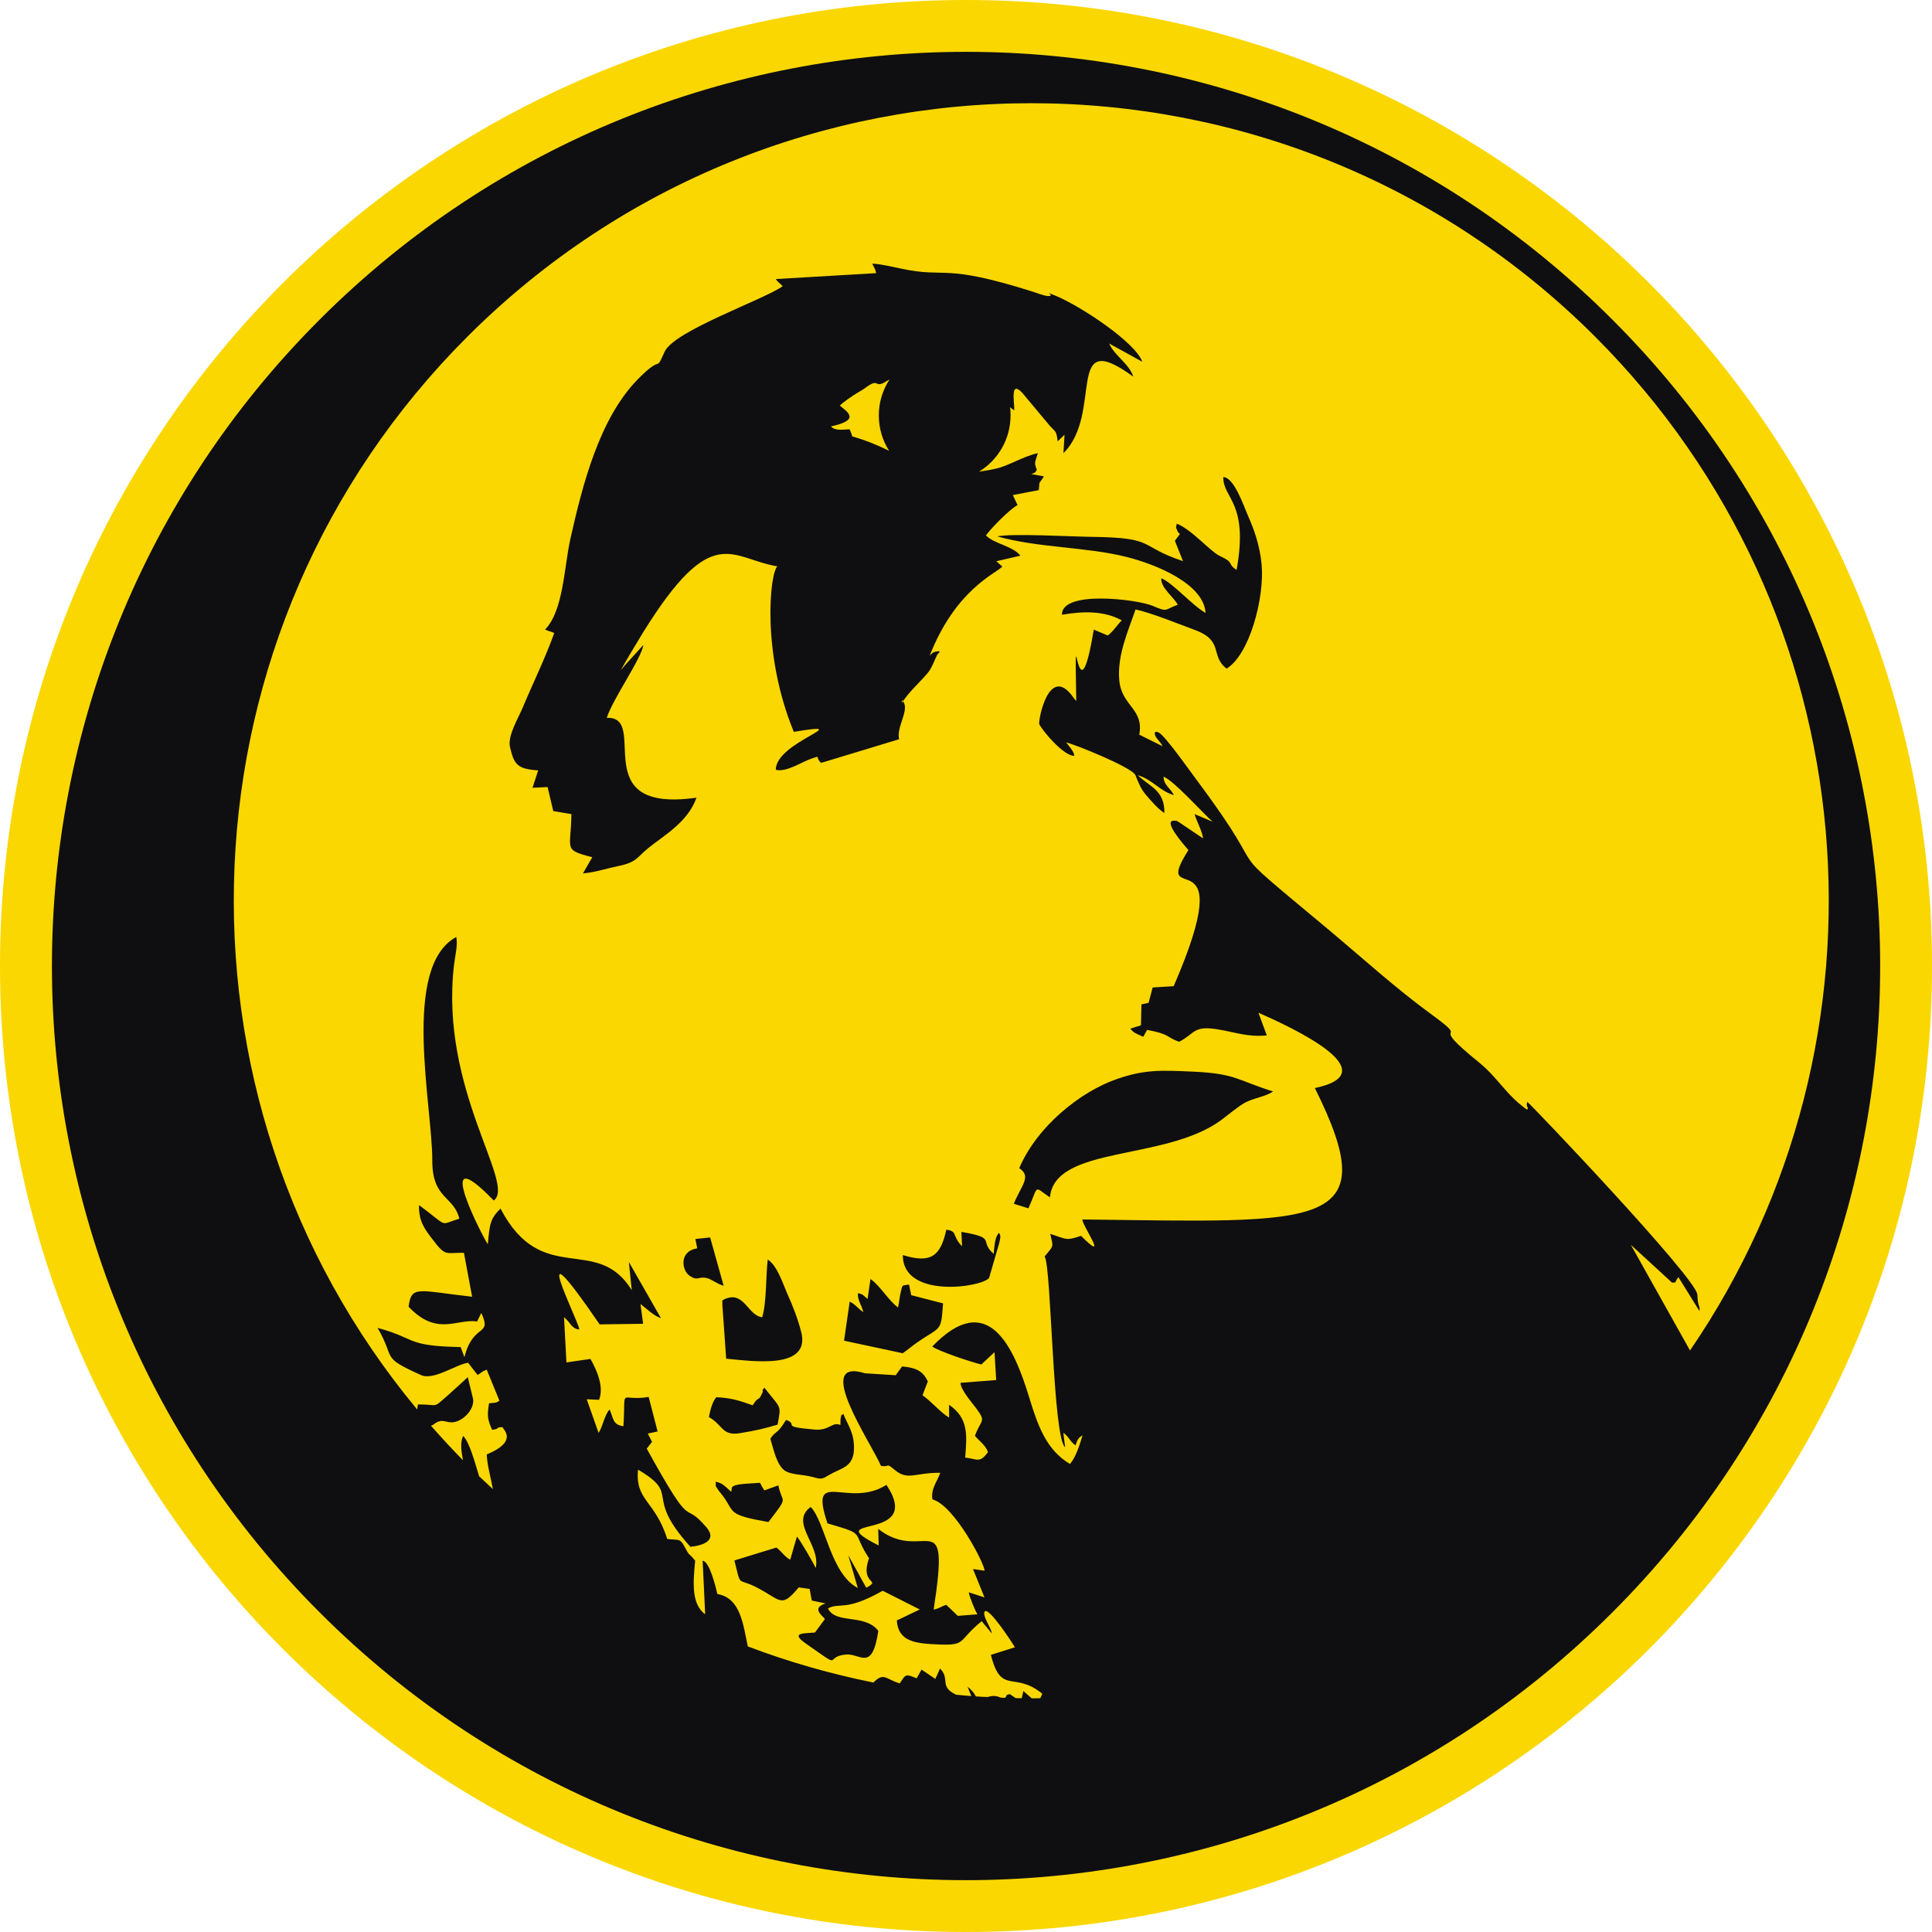
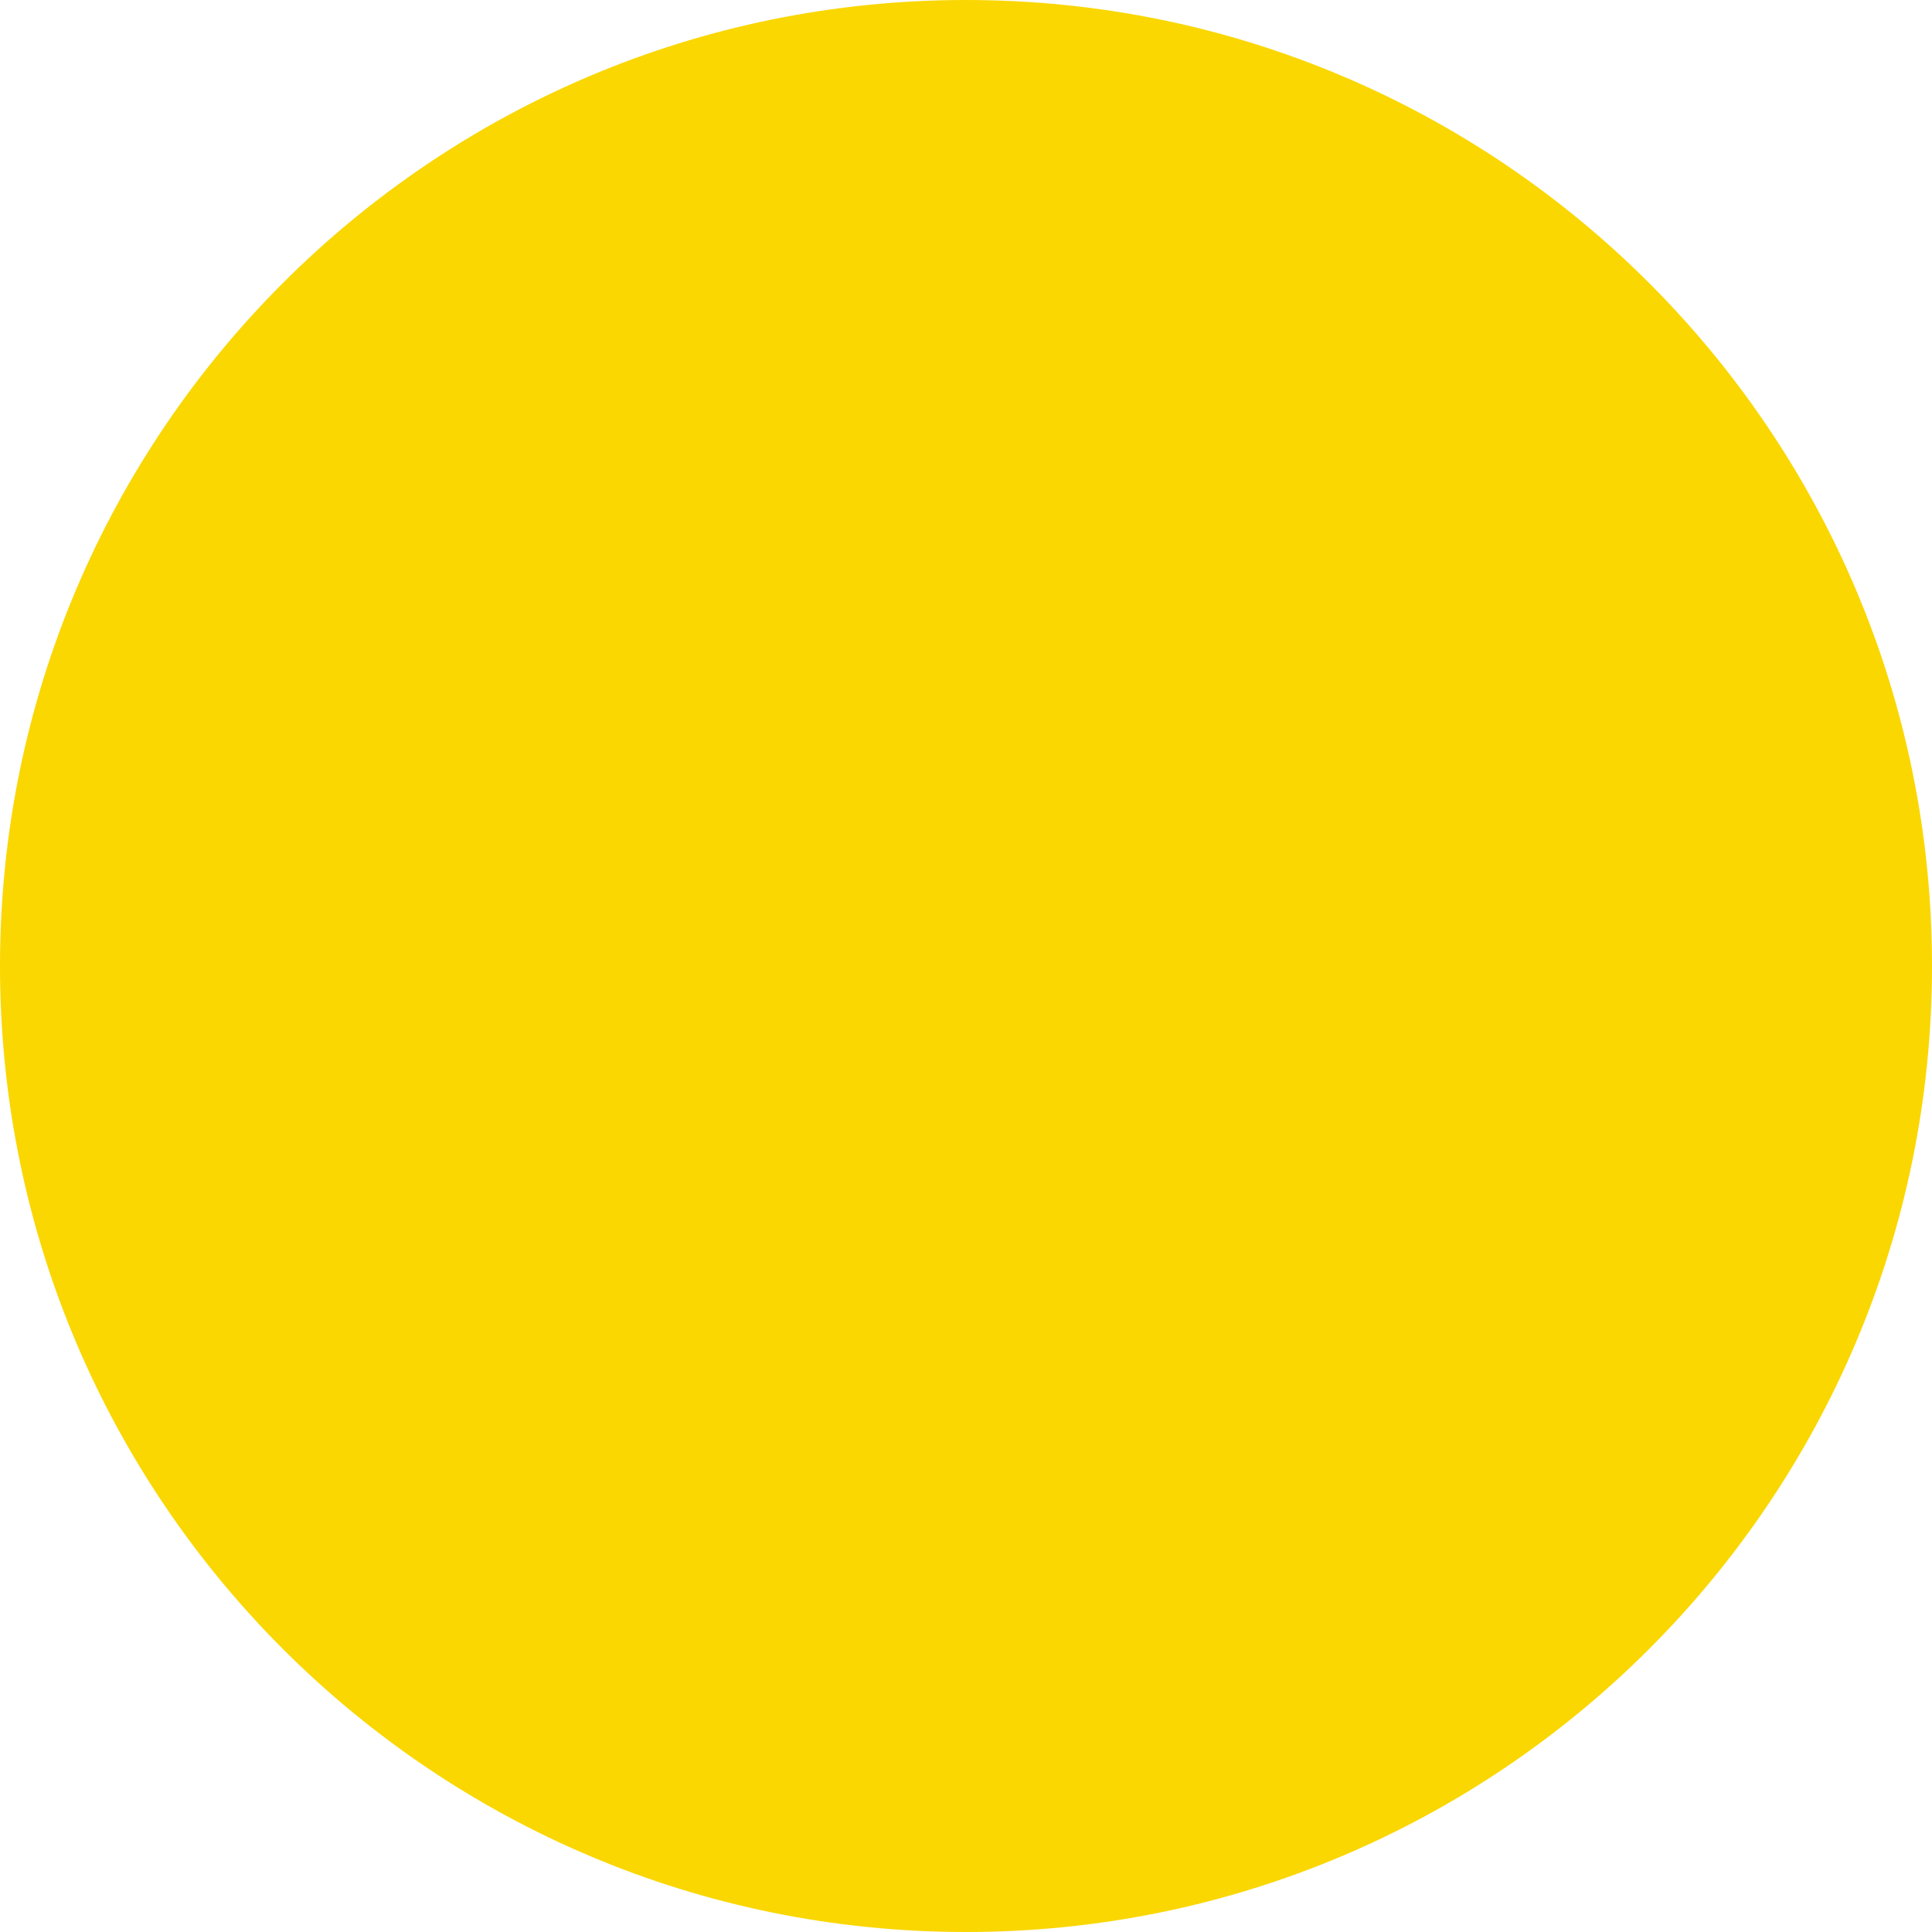
<svg xmlns="http://www.w3.org/2000/svg" width="16" height="16" viewBox="0 0 16 16" fill="none">
  <path fill-rule="evenodd" clip-rule="evenodd" d="M8 0C12.418 0 16 3.582 16 8C16 12.418 12.418 16 8 16C3.582 16 0 12.418 0 8C0 3.582 3.582 0 8 0Z" fill="#FAD700" />
-   <path fill-rule="evenodd" clip-rule="evenodd" d="M13.353 2.647C16.31 5.603 16.31 10.397 13.353 13.353C10.397 16.31 5.603 16.31 2.647 13.353C-0.309 10.397 -0.309 5.603 2.647 2.647C5.603 -0.31 10.397 -0.31 13.353 2.647ZM8.365 3.372C8.368 3.394 8.369 3.417 8.369 3.44C8.369 3.637 8.265 3.81 8.108 3.906C8.153 3.9 8.201 3.892 8.252 3.88C8.354 3.857 8.479 3.777 8.595 3.753C8.573 3.829 8.561 3.828 8.587 3.891C8.572 3.908 8.587 3.91 8.541 3.926L8.645 3.945C8.595 4.028 8.613 3.966 8.603 4.059L8.388 4.1L8.427 4.183C8.363 4.216 8.211 4.371 8.165 4.434C8.232 4.504 8.392 4.523 8.45 4.602L8.251 4.648L8.301 4.692C8.249 4.749 7.914 4.88 7.699 5.431C7.712 5.417 7.725 5.401 7.752 5.396C7.809 5.385 7.767 5.411 7.762 5.422C7.737 5.47 7.716 5.535 7.684 5.572C7.614 5.655 7.535 5.722 7.478 5.808C7.471 5.856 7.46 5.748 7.49 5.83C7.516 5.902 7.424 6.028 7.446 6.122L6.8 6.318C6.745 6.266 6.803 6.256 6.725 6.281C6.64 6.308 6.515 6.398 6.425 6.375C6.422 6.142 7.12 5.97 6.574 6.061C6.304 5.405 6.376 4.744 6.438 4.69C6.054 4.629 5.902 4.307 5.323 5.242C5.259 5.347 5.199 5.447 5.141 5.55C5.194 5.485 5.271 5.407 5.328 5.341C5.314 5.451 5.073 5.791 5.025 5.945C5.386 5.93 4.837 6.739 5.768 6.606C5.697 6.81 5.493 6.922 5.368 7.024C5.278 7.097 5.273 7.141 5.126 7.171C5.023 7.192 4.932 7.224 4.828 7.233L4.905 7.099C4.657 7.036 4.73 7.036 4.732 6.742L4.582 6.717L4.535 6.518L4.41 6.524L4.457 6.38C4.282 6.368 4.257 6.331 4.223 6.184C4.203 6.094 4.294 5.943 4.328 5.862C4.413 5.659 4.519 5.443 4.59 5.242L4.559 5.23C4.556 5.229 4.551 5.228 4.548 5.227L4.514 5.214C4.667 5.055 4.67 4.703 4.724 4.461C4.825 4.013 4.963 3.467 5.282 3.141C5.498 2.921 5.421 3.098 5.504 2.913C5.583 2.739 6.323 2.483 6.482 2.37C6.466 2.353 6.468 2.357 6.449 2.339C6.425 2.315 6.44 2.331 6.425 2.311L7.256 2.262C7.248 2.221 7.239 2.221 7.224 2.183C7.305 2.188 7.386 2.209 7.465 2.225C7.842 2.306 7.803 2.178 8.551 2.415C8.579 2.424 8.647 2.449 8.671 2.451C8.762 2.459 8.611 2.394 8.751 2.453C8.962 2.543 9.405 2.838 9.46 2.996L9.186 2.845C9.229 2.946 9.349 3.009 9.386 3.12C8.808 2.695 9.143 3.419 8.807 3.753L8.816 3.6L8.759 3.655C8.748 3.566 8.745 3.582 8.694 3.526L8.464 3.251C8.366 3.15 8.4 3.319 8.4 3.398C8.389 3.392 8.377 3.383 8.365 3.372ZM7.363 3.733C7.309 3.648 7.278 3.548 7.278 3.44C7.278 3.33 7.311 3.228 7.367 3.142L7.338 3.159C7.238 3.222 7.287 3.124 7.172 3.208C7.144 3.229 7.129 3.236 7.098 3.255C7.06 3.278 6.981 3.331 6.955 3.359C7.021 3.413 7.127 3.479 6.882 3.531C6.916 3.571 6.982 3.557 7.036 3.555L7.049 3.586C7.078 3.661 7.034 3.564 7.058 3.614C7.177 3.648 7.274 3.69 7.363 3.733ZM5.856 10.585C5.895 10.595 5.936 10.632 5.993 10.648L5.881 10.248L5.759 10.261L5.774 10.338C5.618 10.364 5.65 10.522 5.707 10.562C5.782 10.616 5.779 10.566 5.856 10.585ZM3.569 11.807C3.596 11.801 3.6 11.78 3.642 11.77C3.695 11.757 3.73 11.809 3.823 11.752C3.864 11.727 3.924 11.664 3.919 11.59L3.874 11.405C3.82 11.455 3.756 11.514 3.697 11.566C3.582 11.667 3.633 11.63 3.461 11.631L3.455 11.673C1.3 9.078 1.438 5.221 3.87 2.789C6.449 0.21 10.632 0.21 13.211 2.789C15.494 5.073 15.756 8.612 13.996 11.184L13.506 10.309L13.848 10.623C13.903 10.614 13.852 10.637 13.9 10.577L14.074 10.857C14.081 10.805 14.061 10.836 14.057 10.722C14.053 10.589 12.666 9.132 12.648 9.125C12.633 9.183 12.668 9.163 12.646 9.19C12.47 9.065 12.407 8.927 12.248 8.798C11.789 8.426 12.208 8.658 11.863 8.407C11.557 8.184 11.286 7.936 10.999 7.696C10.02 6.878 10.608 7.393 9.912 6.462C9.878 6.418 9.646 6.086 9.595 6.066C9.569 6.056 9.578 6.061 9.564 6.065C9.556 6.105 9.609 6.137 9.628 6.18L9.435 6.084C9.475 5.865 9.286 5.85 9.269 5.629C9.252 5.42 9.346 5.22 9.404 5.047C9.537 5.076 9.76 5.167 9.895 5.217C10.14 5.307 10.019 5.431 10.158 5.537C10.348 5.423 10.474 4.95 10.448 4.672C10.433 4.52 10.389 4.391 10.334 4.268C10.299 4.188 10.22 3.953 10.131 3.951C10.127 4.13 10.343 4.156 10.241 4.72C10.152 4.66 10.236 4.667 10.098 4.602C10.025 4.568 9.862 4.379 9.745 4.337C9.737 4.392 9.736 4.356 9.749 4.392C9.758 4.419 9.777 4.423 9.773 4.42L9.73 4.479L9.797 4.647C9.418 4.521 9.584 4.453 9.043 4.446C8.874 4.444 8.383 4.416 8.259 4.442C8.597 4.538 8.995 4.528 9.328 4.612C9.588 4.677 9.97 4.84 9.984 5.076C9.871 5.012 9.712 4.826 9.617 4.789C9.612 4.868 9.718 4.942 9.754 5.008C9.639 5.05 9.674 5.072 9.545 5.017C9.416 4.963 8.789 4.886 8.795 5.091C8.979 5.059 9.15 5.06 9.291 5.138C9.268 5.154 9.218 5.232 9.174 5.263L9.058 5.214C8.917 6.072 8.898 4.893 8.913 5.805C8.897 5.788 8.904 5.797 8.889 5.776C8.686 5.487 8.595 5.976 8.607 5.998C8.647 6.071 8.816 6.264 8.897 6.259C8.893 6.22 8.852 6.179 8.83 6.149C8.871 6.153 9.379 6.354 9.404 6.421C9.428 6.483 9.449 6.535 9.492 6.585C9.531 6.63 9.588 6.698 9.643 6.733C9.645 6.543 9.524 6.518 9.422 6.42C9.543 6.454 9.603 6.551 9.722 6.585C9.69 6.523 9.638 6.504 9.636 6.432C9.724 6.467 9.954 6.726 10.042 6.805L9.893 6.742C9.91 6.802 9.959 6.889 9.963 6.943L9.767 6.811C9.737 6.794 9.752 6.798 9.725 6.797C9.624 6.791 9.804 6.996 9.842 7.04C9.515 7.556 10.288 6.855 9.72 8.167L9.546 8.178L9.512 8.305L9.453 8.318L9.449 8.491L9.361 8.519C9.392 8.557 9.406 8.558 9.468 8.586L9.5 8.529C9.693 8.566 9.648 8.584 9.765 8.628C9.899 8.557 9.882 8.494 10.074 8.523C10.235 8.548 10.325 8.59 10.491 8.575L10.422 8.387C10.704 8.511 11.501 8.881 10.889 9.011C11.479 10.193 10.938 10.122 8.964 10.099C8.959 10.145 9.196 10.478 8.953 10.235C8.827 10.275 8.844 10.267 8.698 10.218C8.723 10.334 8.73 10.309 8.651 10.406C8.707 10.476 8.718 11.911 8.821 11.985L8.806 11.865C8.867 11.915 8.85 11.926 8.907 11.97C8.92 11.93 8.929 11.906 8.965 11.887C8.942 11.966 8.908 12.071 8.861 12.124C8.668 12.009 8.597 11.814 8.525 11.578C8.395 11.15 8.181 10.673 7.721 11.151C7.763 11.187 8.058 11.285 8.127 11.3L8.236 11.198L8.25 11.429L7.955 11.452C7.953 11.506 8.05 11.617 8.084 11.662C8.171 11.779 8.124 11.753 8.074 11.891C8.114 11.938 8.162 11.968 8.182 12.026C8.113 12.12 8.095 12.083 7.993 12.071C8.008 11.887 8.023 11.746 7.86 11.634L7.86 11.74C7.794 11.702 7.712 11.605 7.64 11.555L7.684 11.44C7.642 11.355 7.594 11.329 7.471 11.316L7.418 11.389L7.164 11.373C6.726 11.237 7.214 11.948 7.296 12.14C7.376 12.152 7.332 12.109 7.411 12.174C7.519 12.264 7.577 12.195 7.787 12.197C7.758 12.277 7.708 12.33 7.722 12.417C7.908 12.469 8.162 12.967 8.153 13.008L8.058 12.994L8.153 13.229L8.023 13.187C8.028 13.225 8.078 13.345 8.095 13.369L7.932 13.382L7.836 13.29C7.787 13.307 7.789 13.317 7.732 13.33C7.873 12.418 7.654 12.958 7.273 12.662L7.277 12.799C6.759 12.537 7.663 12.781 7.341 12.297C7.021 12.5 6.694 12.143 6.853 12.616C7.185 12.713 7.045 12.675 7.197 12.905C7.117 13.129 7.308 13.078 7.174 13.149L7.025 12.88L7.104 13.151C6.877 13.033 6.835 12.606 6.714 12.48C6.535 12.611 6.8 12.794 6.755 12.986C6.735 12.94 6.63 12.761 6.6 12.725L6.544 12.917C6.495 12.889 6.482 12.858 6.43 12.816L6.082 12.923C6.141 13.157 6.1 13.06 6.268 13.147C6.473 13.254 6.468 13.321 6.615 13.146L6.705 13.159L6.723 13.255L6.837 13.279C6.708 13.32 6.826 13.39 6.831 13.409L6.749 13.52C6.665 13.528 6.542 13.518 6.668 13.607C7 13.841 6.816 13.721 7.004 13.702C7.125 13.69 7.222 13.851 7.274 13.506C7.163 13.361 6.92 13.454 6.857 13.32C6.958 13.267 6.998 13.35 7.31 13.174L7.617 13.329L7.427 13.42C7.439 13.598 7.584 13.611 7.778 13.619C8.008 13.628 7.93 13.588 8.13 13.426L8.214 13.528C8.206 13.472 8.13 13.379 8.156 13.344C8.194 13.312 8.389 13.614 8.405 13.642L8.206 13.705C8.292 14.044 8.399 13.835 8.632 14.027L8.615 14.064C8.591 14.064 8.567 14.065 8.544 14.065L8.475 14.004L8.462 14.064L8.411 14.063L8.363 14.03C8.315 14.042 8.352 14.033 8.323 14.061L8.287 14.059C8.245 14.04 8.214 14.043 8.179 14.054C8.147 14.053 8.114 14.051 8.082 14.049C8.065 14.019 8.051 14 8.013 13.968L8.044 14.046C8.002 14.043 7.961 14.039 7.919 14.035C7.774 13.968 7.872 13.905 7.785 13.818L7.746 13.904L7.632 13.827L7.591 13.899C7.492 13.857 7.5 13.871 7.451 13.941C7.334 13.906 7.321 13.846 7.233 13.934C6.881 13.863 6.533 13.764 6.193 13.635C6.155 13.46 6.135 13.233 5.941 13.201C5.928 13.143 5.876 12.931 5.819 12.925L5.84 13.369C5.726 13.285 5.739 13.111 5.757 12.925C5.698 12.851 5.715 12.897 5.668 12.807C5.631 12.735 5.612 12.757 5.526 12.745C5.424 12.424 5.259 12.428 5.284 12.171C5.648 12.386 5.321 12.372 5.718 12.81C5.819 12.8 5.945 12.758 5.849 12.647C5.639 12.402 5.76 12.729 5.356 11.997L5.4 11.941L5.365 11.872L5.446 11.855L5.372 11.569C5.121 11.61 5.184 11.47 5.163 11.811C5.074 11.801 5.08 11.745 5.049 11.673C5.008 11.711 4.991 11.819 4.957 11.866L4.859 11.588L4.961 11.593C5.005 11.482 4.939 11.341 4.89 11.254L4.691 11.283L4.671 10.908C4.724 10.951 4.734 11.006 4.798 11.01C4.787 10.927 4.336 10.048 4.966 10.968L5.326 10.963L5.304 10.799C5.35 10.834 5.412 10.896 5.474 10.917L5.208 10.451L5.232 10.685C4.942 10.214 4.489 10.668 4.145 10.009C4.06 10.093 4.055 10.136 4.04 10.304C4.013 10.274 3.554 9.39 4.089 9.942C4.277 9.807 3.639 9.024 3.76 7.991C3.768 7.92 3.794 7.82 3.778 7.76C3.322 8.009 3.581 9.154 3.58 9.611C3.579 9.932 3.759 9.903 3.804 10.093C3.629 10.144 3.726 10.169 3.47 9.98C3.467 10.116 3.519 10.181 3.58 10.261C3.693 10.411 3.688 10.373 3.842 10.375L3.91 10.739C3.46 10.689 3.407 10.641 3.384 10.822C3.62 11.071 3.785 10.918 3.951 10.944L3.986 10.873C4.078 11.074 3.919 10.95 3.846 11.24L3.815 11.156C3.353 11.146 3.461 11.088 3.127 10.997C3.281 11.261 3.144 11.233 3.487 11.388C3.592 11.435 3.781 11.297 3.877 11.286L3.955 11.387C3.995 11.365 3.977 11.364 4.031 11.343L4.136 11.6C4.106 11.621 4.101 11.615 4.05 11.622C4.033 11.724 4.037 11.756 4.076 11.841C4.15 11.832 4.095 11.82 4.161 11.819C4.174 11.845 4.287 11.939 4.031 12.045C4.034 12.129 4.064 12.236 4.082 12.332C4.044 12.297 4.006 12.262 3.968 12.226C3.927 12.092 3.888 11.946 3.836 11.892C3.811 11.94 3.818 12.008 3.834 12.093C3.743 12 3.654 11.904 3.569 11.807ZM5.926 12.272C5.933 12.317 5.915 12.289 5.949 12.341C5.962 12.359 5.976 12.374 5.99 12.393C6.087 12.527 6.021 12.544 6.364 12.605C6.538 12.376 6.478 12.463 6.446 12.301L6.33 12.343L6.311 12.312C6.301 12.297 6.315 12.313 6.293 12.28C6.208 12.288 6.076 12.285 6.061 12.32L6.056 12.355C6.02 12.325 5.984 12.277 5.926 12.272ZM5.871 11.736C5.984 11.797 5.978 11.894 6.127 11.869C6.265 11.846 6.323 11.833 6.44 11.798C6.469 11.63 6.473 11.675 6.33 11.492C6.293 11.539 6.331 11.498 6.313 11.536C6.274 11.62 6.293 11.546 6.233 11.638C6.123 11.6 6.066 11.578 5.932 11.571C5.897 11.614 5.882 11.678 5.871 11.736ZM7.967 10.321C7.881 10.233 7.934 10.196 7.837 10.184C7.789 10.402 7.711 10.466 7.477 10.394C7.475 10.757 8.126 10.663 8.191 10.584L8.275 10.295C8.288 10.241 8.287 10.233 8.274 10.21C8.236 10.243 8.235 10.337 8.229 10.384C8.102 10.272 8.262 10.253 7.962 10.202L7.967 10.321ZM6.38 11.915C6.403 11.991 6.433 12.143 6.507 12.184C6.557 12.212 6.643 12.212 6.705 12.226C6.808 12.251 6.797 12.256 6.87 12.213C6.962 12.158 7.065 12.154 7.072 12.007C7.078 11.864 7.018 11.799 6.984 11.709C6.956 11.734 6.973 11.706 6.961 11.753C6.961 11.756 6.96 11.796 6.96 11.801C6.888 11.772 6.871 11.85 6.746 11.839C6.448 11.813 6.622 11.801 6.51 11.759C6.507 11.762 6.504 11.767 6.503 11.77C6.433 11.883 6.42 11.85 6.38 11.915ZM7.81 10.794L7.546 10.726C7.545 10.722 7.544 10.716 7.544 10.713C7.543 10.71 7.542 10.704 7.541 10.7L7.528 10.638C7.466 10.65 7.476 10.632 7.458 10.708C7.449 10.745 7.447 10.787 7.437 10.828C7.358 10.77 7.291 10.65 7.209 10.592L7.185 10.757C7.156 10.736 7.15 10.716 7.105 10.71C7.099 10.762 7.136 10.81 7.15 10.867C7.099 10.832 7.092 10.808 7.037 10.779L6.99 11.103L7.476 11.207C7.522 11.175 7.547 11.152 7.588 11.123C7.796 10.977 7.792 11.04 7.81 10.794ZM6.014 11.252C6.246 11.274 6.711 11.341 6.636 11.034C6.608 10.922 6.564 10.811 6.52 10.714C6.482 10.627 6.436 10.48 6.358 10.431C6.342 10.565 6.349 10.793 6.312 10.909C6.191 10.895 6.162 10.682 5.997 10.761C5.971 10.782 5.985 10.75 5.982 10.803L6.014 11.252ZM10.112 9.277C10.165 9.238 10.254 9.162 10.314 9.13C10.387 9.092 10.481 9.082 10.543 9.039C10.248 8.947 10.236 8.891 9.883 8.875C9.616 8.863 9.48 8.856 9.25 8.936C8.953 9.038 8.591 9.323 8.441 9.674C8.545 9.744 8.46 9.813 8.396 9.969L8.517 10.007C8.605 9.809 8.557 9.824 8.695 9.916C8.736 9.484 9.647 9.618 10.112 9.277ZM7.268 13.941C7.261 13.938 7.257 13.938 7.254 13.938L7.268 13.941Z" fill="#0F0F11" />
</svg>